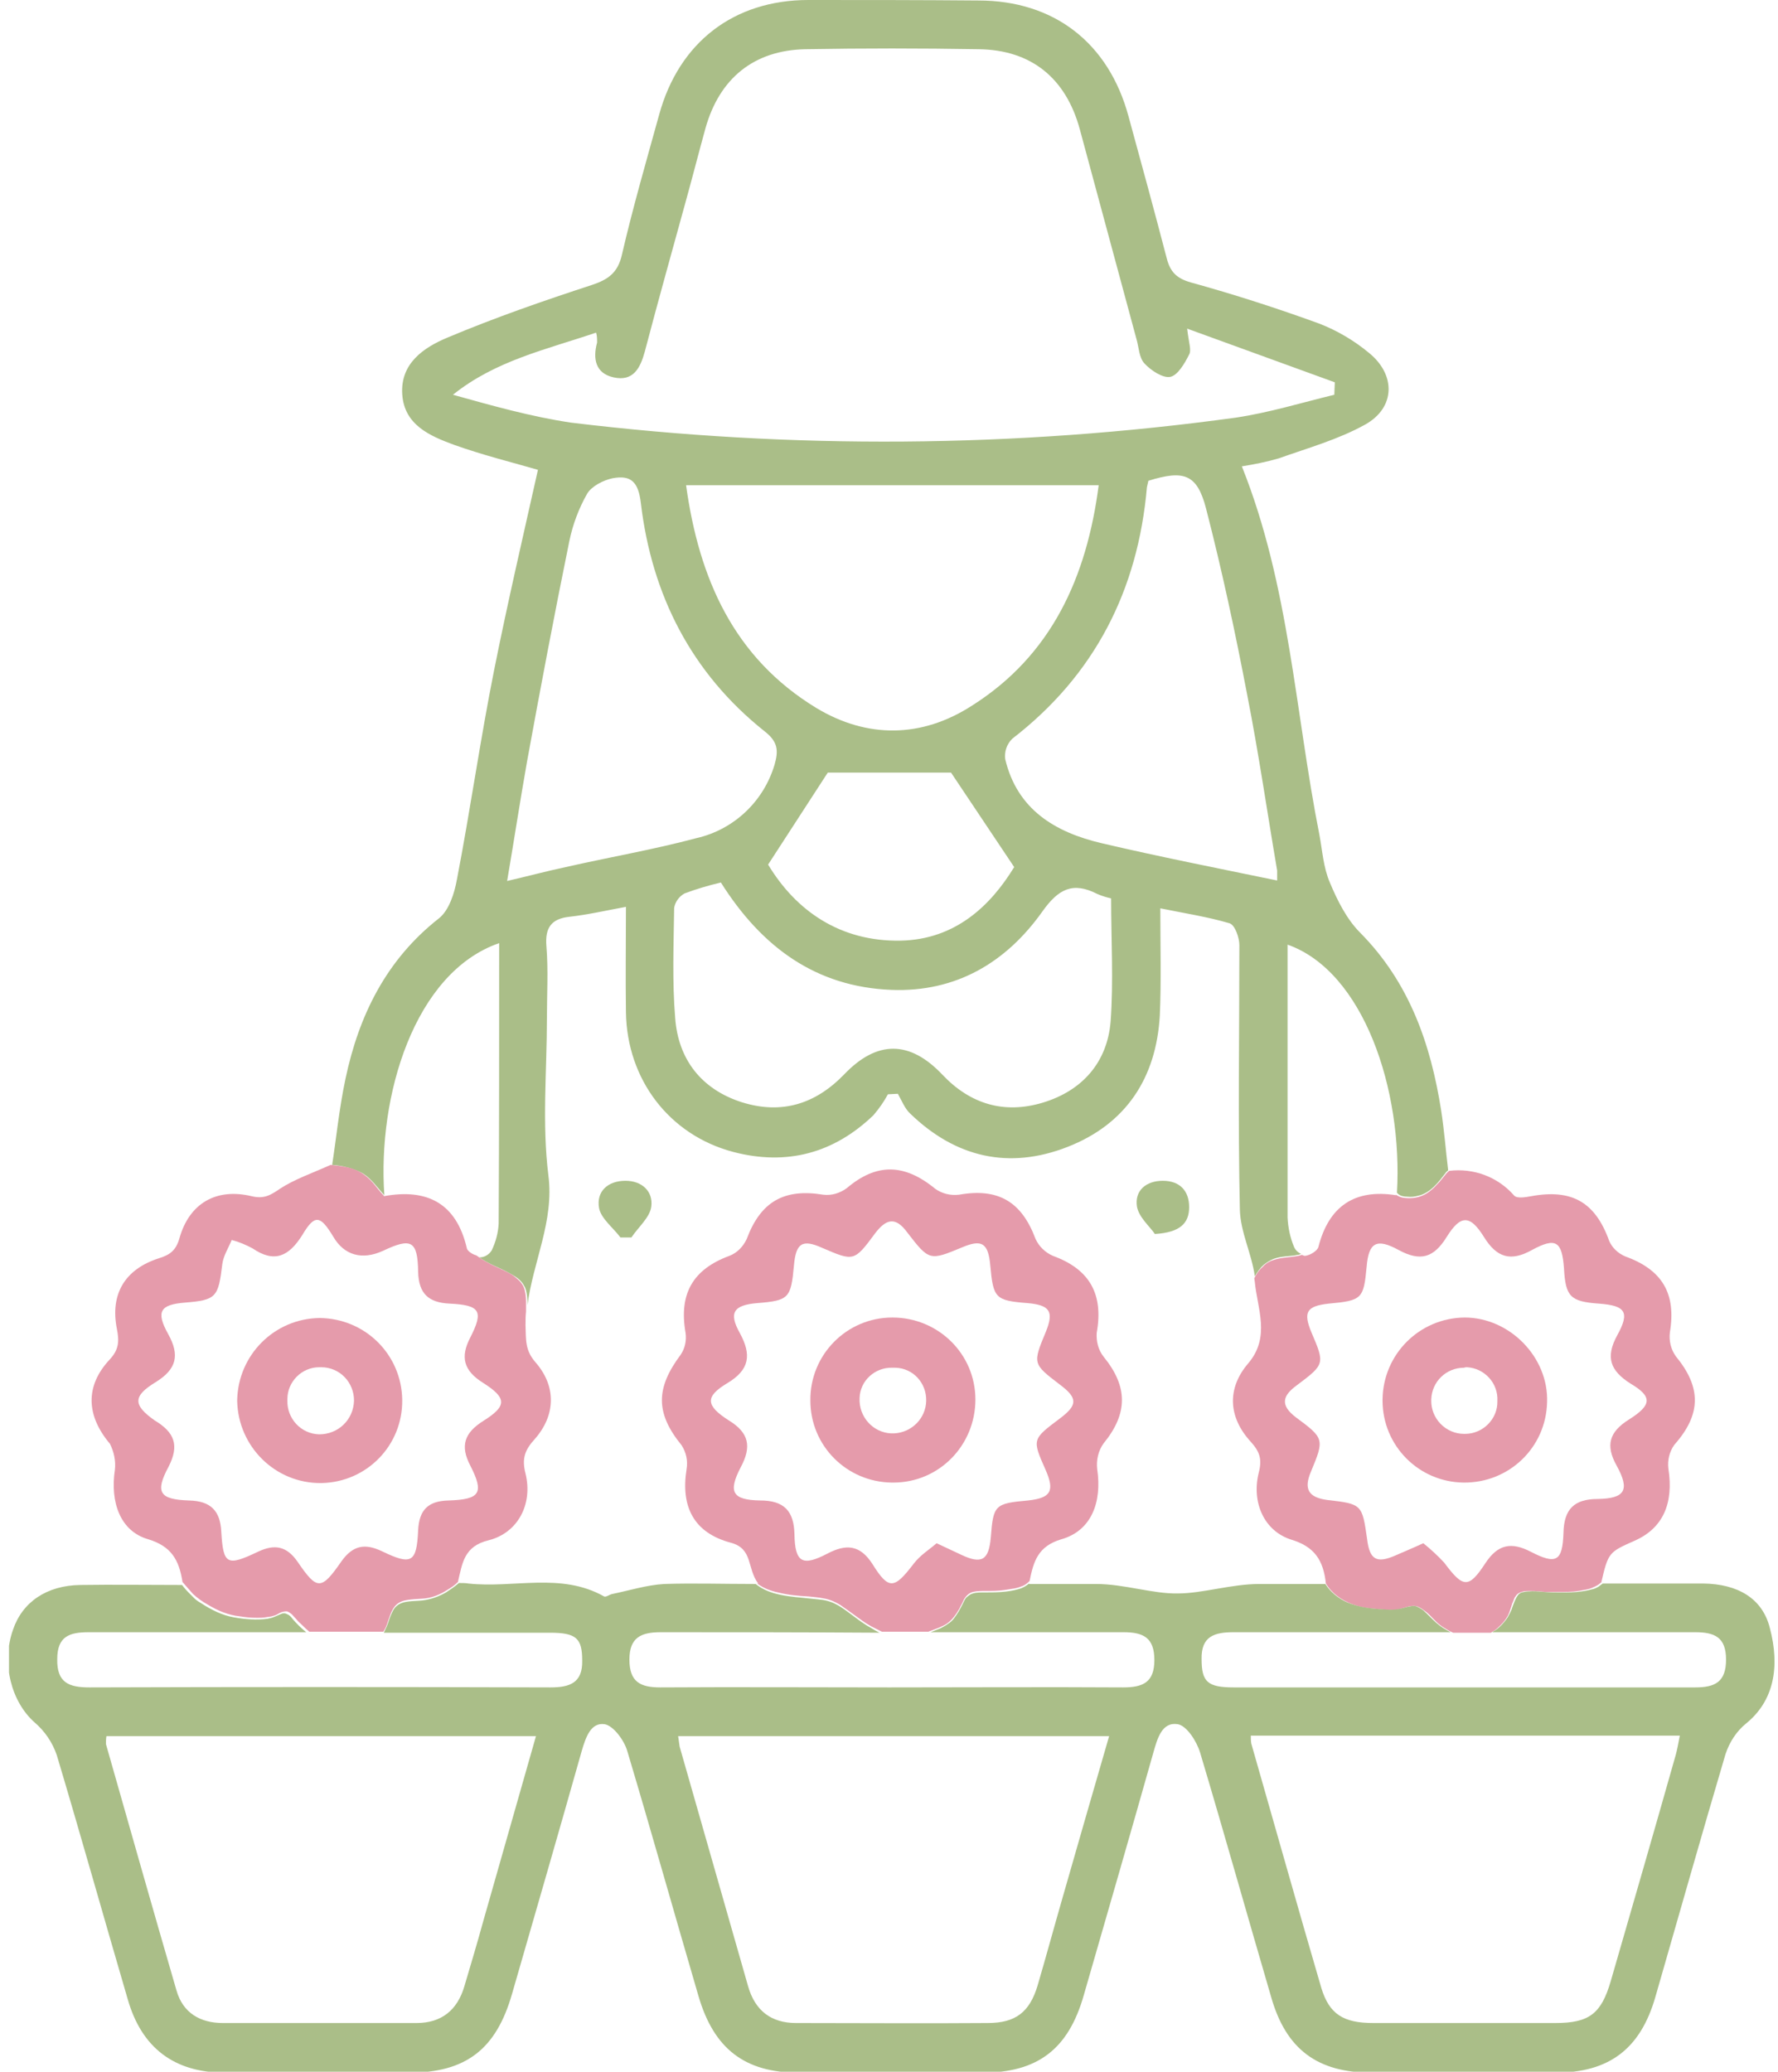
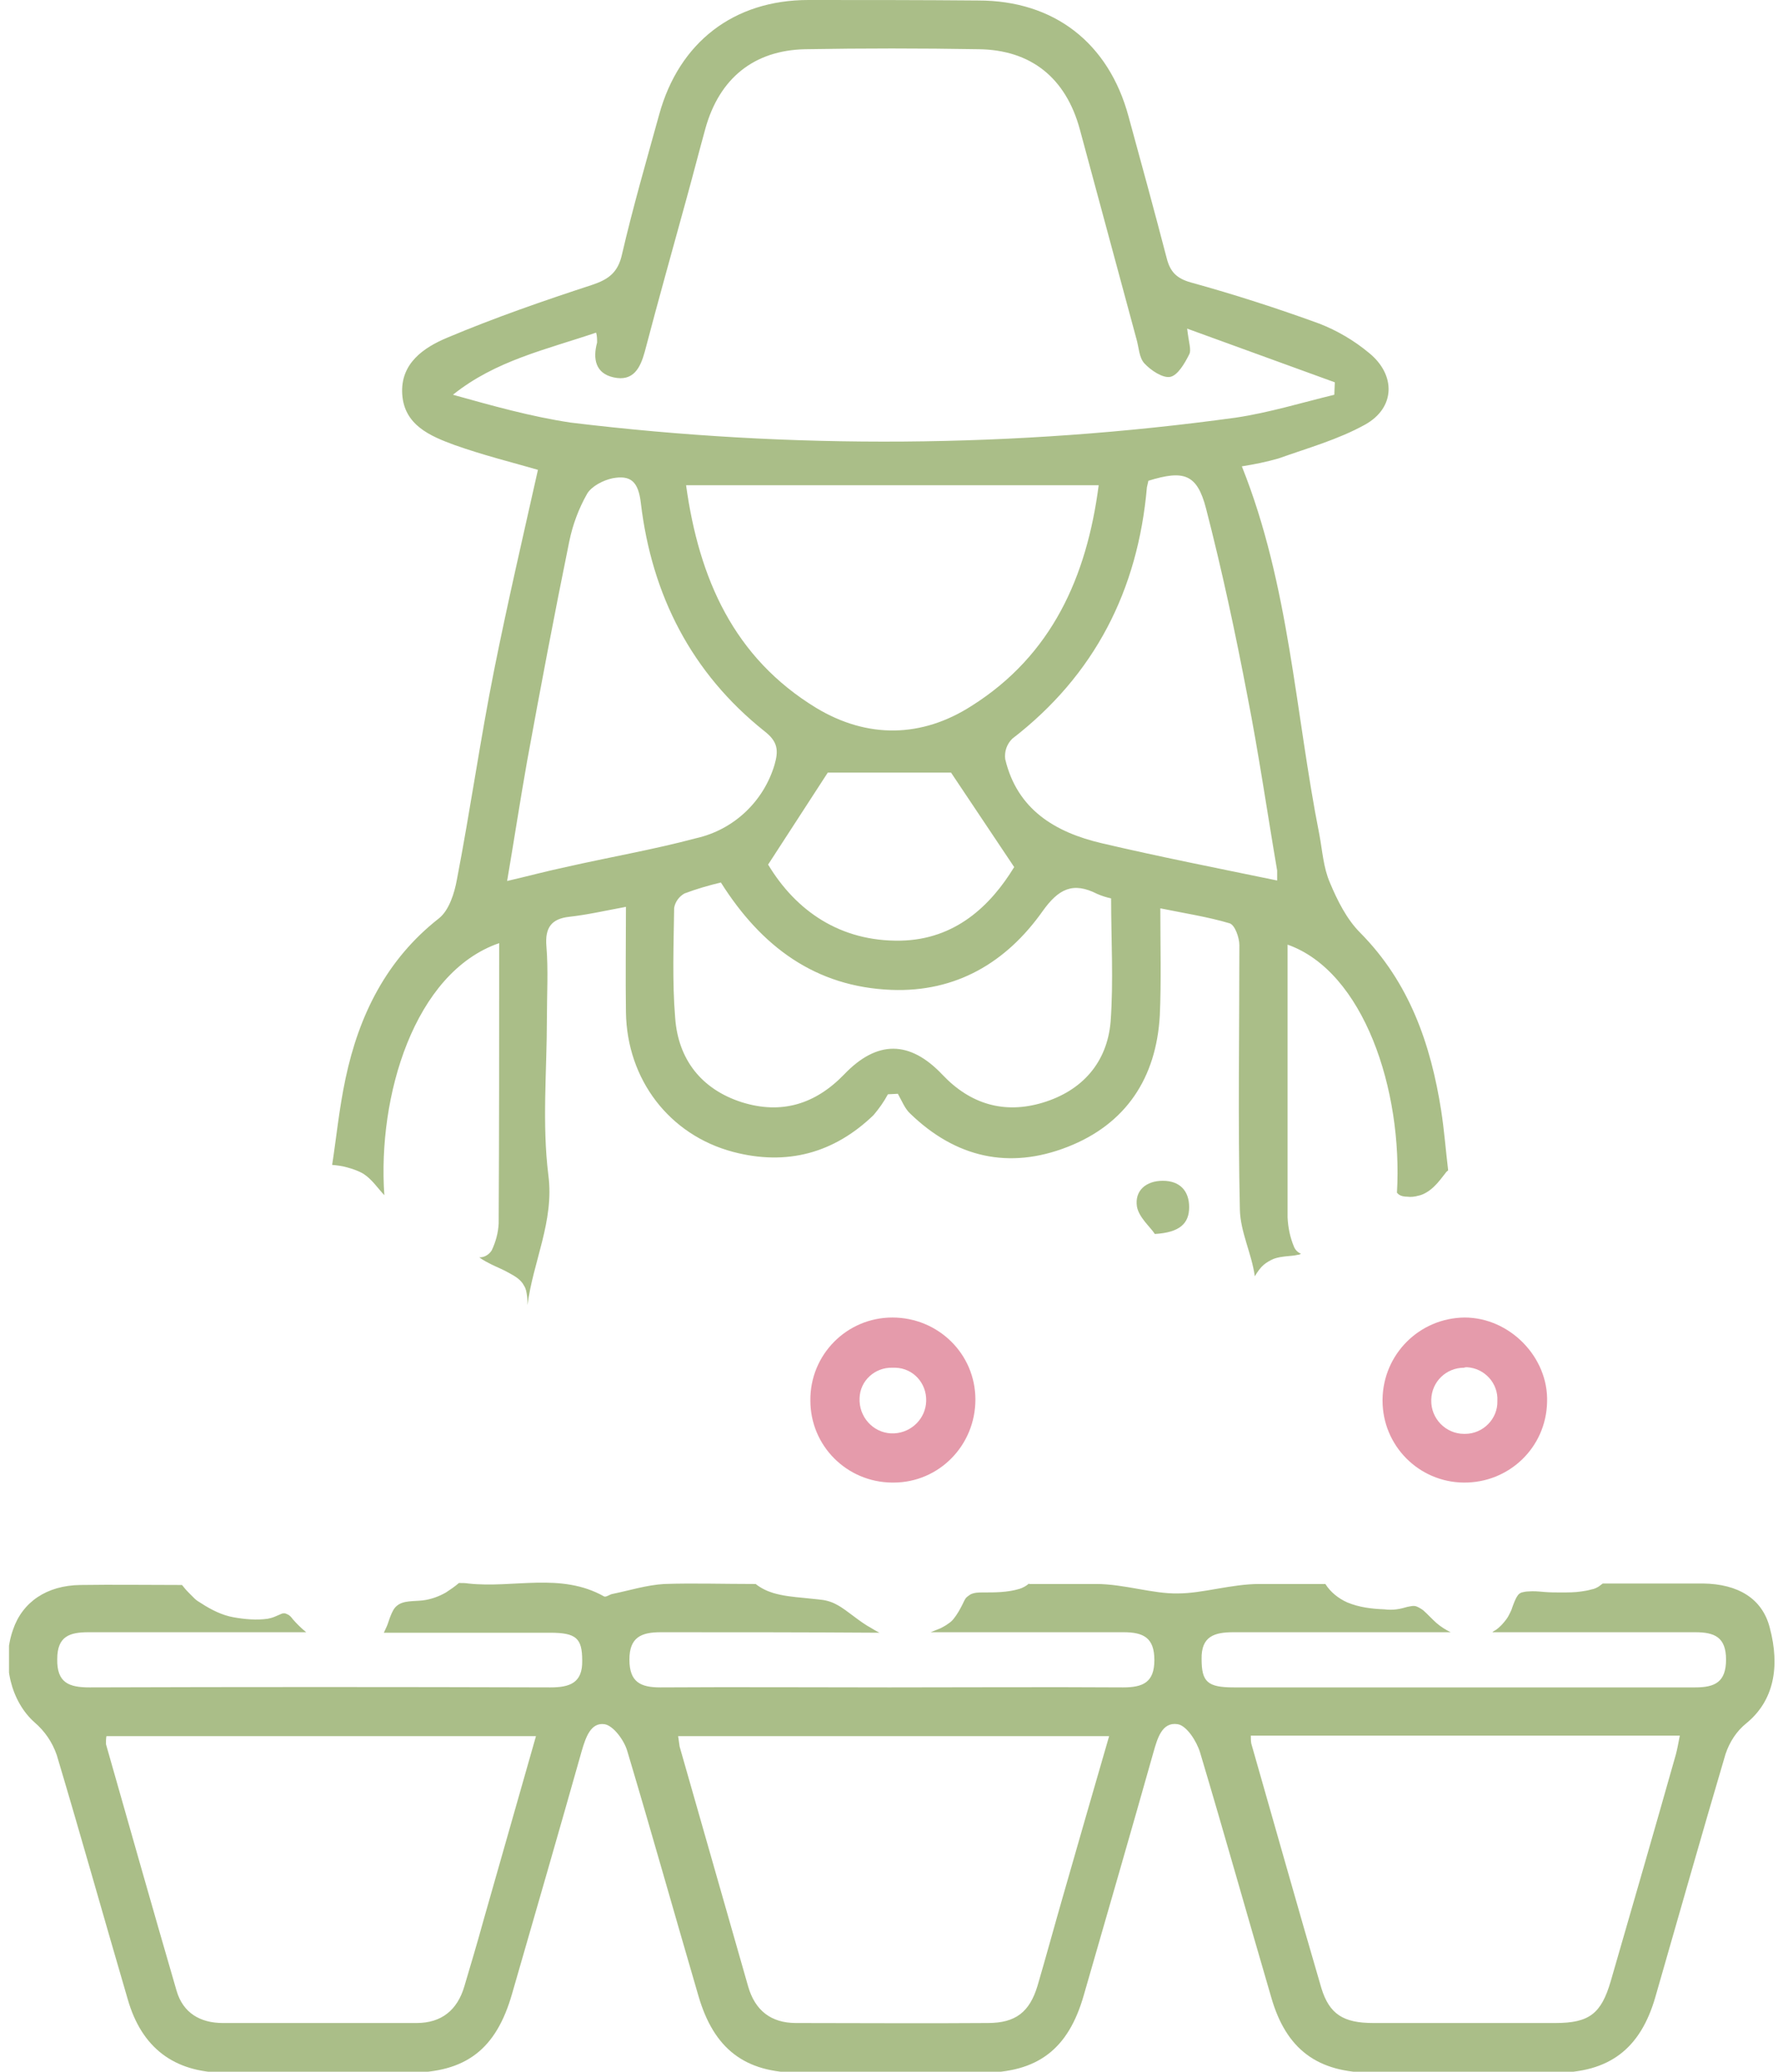
<svg xmlns="http://www.w3.org/2000/svg" width="103" height="120" viewBox="0 0 103 120" fill="none">
  <g clip-path="url(#clip0_515_232)">
-     <path d="M39.486 83.715C39.745 84.118 39.86 84.608 39.774 85.097C39.428 87.257 40.177 88.783 42.337 89.359C43.633 89.705 43.258 90.828 43.921 91.721C43.892 91.721 43.863 91.721 43.863 91.721C44.209 91.98 44.641 92.153 45.073 92.239C45.649 92.383 46.224 92.441 46.829 92.469C47.117 92.498 47.434 92.527 47.722 92.585C48.068 92.642 48.384 92.786 48.672 92.959C48.845 93.074 48.989 93.189 49.162 93.305C49.335 93.42 49.508 93.564 49.68 93.679C50.026 93.938 50.371 94.168 50.746 94.341C50.861 94.399 50.976 94.456 51.091 94.514C51.984 94.514 52.877 94.514 53.77 94.514C53.913 94.456 54.086 94.399 54.23 94.341C54.403 94.284 54.576 94.197 54.749 94.111C55.037 93.938 55.238 93.708 55.411 93.448C55.497 93.305 55.584 93.189 55.641 93.045C55.728 92.901 55.785 92.757 55.843 92.642C55.958 92.441 56.131 92.268 56.361 92.21C56.592 92.153 56.88 92.153 57.11 92.153C57.484 92.153 57.83 92.153 58.204 92.095C58.377 92.066 58.579 92.037 58.752 92.009C58.924 91.98 59.097 91.922 59.241 91.865C59.385 91.807 59.529 91.692 59.644 91.577C59.875 90.425 60.134 89.561 61.487 89.158C63.215 88.668 63.849 87.027 63.561 85.097C63.503 84.579 63.618 84.032 63.935 83.6C65.346 81.872 65.346 80.317 63.935 78.589C63.618 78.186 63.503 77.696 63.532 77.207C63.935 74.96 63.129 73.52 60.998 72.743C60.537 72.541 60.191 72.196 59.99 71.764C59.184 69.604 57.83 68.798 55.555 69.201C55.065 69.258 54.576 69.143 54.173 68.855C52.387 67.387 50.775 67.358 49.047 68.826C48.644 69.115 48.183 69.258 47.693 69.201C45.418 68.826 44.065 69.604 43.258 71.764C43.057 72.196 42.711 72.57 42.25 72.743C40.148 73.52 39.313 74.932 39.716 77.207C39.774 77.639 39.687 78.099 39.428 78.474C37.988 80.403 37.96 81.843 39.486 83.715ZM42.135 80.115C43.431 79.338 43.546 78.474 42.855 77.207C42.193 76.026 42.51 75.594 43.863 75.479C45.706 75.335 45.821 75.191 45.994 73.29C46.109 71.994 46.484 71.764 47.636 72.282C49.45 73.06 49.479 73.088 50.688 71.447C51.322 70.612 51.869 70.439 52.56 71.389C53.827 73.031 53.856 73.031 55.728 72.253C56.88 71.764 57.254 71.994 57.369 73.319C57.542 75.191 57.657 75.335 59.529 75.479C60.825 75.594 61.055 75.968 60.595 77.12C59.817 78.992 59.817 78.992 61.401 80.202C62.438 80.979 62.438 81.382 61.401 82.16C59.788 83.369 59.788 83.369 60.566 85.126C61.113 86.364 60.883 86.767 59.558 86.911C57.628 87.084 57.542 87.171 57.398 89.043C57.283 90.367 56.88 90.626 55.67 90.05L54.259 89.388C53.827 89.762 53.309 90.079 52.934 90.569C51.811 92.037 51.495 92.124 50.544 90.597C49.824 89.474 49.018 89.417 47.924 89.993C46.484 90.742 46.052 90.511 46.023 88.87C45.994 87.516 45.418 86.911 44.036 86.911C42.423 86.883 42.164 86.422 42.913 84.982C43.546 83.801 43.402 82.995 42.222 82.275C40.868 81.411 40.839 80.893 42.135 80.115Z" fill="#E59BAB" />
-     <path d="M97.081 78.56C96.793 78.157 96.678 77.667 96.736 77.178C97.11 74.932 96.304 73.549 94.144 72.772C93.741 72.599 93.395 72.282 93.222 71.879C92.416 69.633 91.063 68.855 88.701 69.287C88.385 69.345 87.895 69.431 87.722 69.258C86.772 68.164 85.361 67.646 83.95 67.819C83.835 67.905 83.719 68.049 83.633 68.164C83.518 68.308 83.403 68.452 83.287 68.567C83.057 68.826 82.769 69.086 82.452 69.23C82.078 69.402 81.675 69.431 81.272 69.374C81.127 69.345 80.984 69.287 80.868 69.201V69.23C78.478 68.855 76.981 69.863 76.376 72.225C76.318 72.455 75.886 72.714 75.598 72.743C75.541 72.743 75.483 72.714 75.426 72.685C75.08 72.801 74.706 72.801 74.331 72.858C74.101 72.887 73.871 72.945 73.64 73.031C73.439 73.117 73.266 73.233 73.122 73.405C72.92 73.578 72.776 73.808 72.661 74.039C72.661 74.097 72.69 74.183 72.69 74.24C72.834 75.796 73.611 77.437 72.315 78.963C71.077 80.403 71.135 82.073 72.459 83.513C72.978 84.089 73.122 84.521 72.92 85.299C72.488 87.027 73.237 88.697 74.821 89.186C76.145 89.59 76.664 90.367 76.808 91.721C77.153 92.297 77.729 92.7 78.363 92.93C78.68 93.045 79.025 93.132 79.371 93.16C79.572 93.189 79.774 93.189 79.976 93.218C80.206 93.247 80.436 93.247 80.667 93.247C80.782 93.247 80.897 93.247 81.012 93.218C81.127 93.189 81.214 93.16 81.329 93.132C81.502 93.074 81.704 93.017 81.905 93.017C82.193 93.017 82.452 93.247 82.683 93.42C82.942 93.65 83.143 93.909 83.403 94.111C83.546 94.226 83.748 94.341 83.892 94.428C83.978 94.485 84.065 94.514 84.18 94.572C84.9 94.572 85.62 94.572 86.369 94.572C86.513 94.485 86.657 94.399 86.772 94.284C87.002 94.082 87.204 93.852 87.348 93.593C87.463 93.362 87.521 93.132 87.607 92.873C87.665 92.757 87.693 92.642 87.751 92.527C87.809 92.441 87.866 92.354 87.953 92.297C88.039 92.239 88.154 92.21 88.24 92.181C88.385 92.153 88.528 92.153 88.644 92.153C88.96 92.153 89.249 92.181 89.536 92.21C89.68 92.21 89.824 92.21 89.968 92.21C90.17 92.21 90.372 92.21 90.573 92.21C90.976 92.21 91.379 92.181 91.754 92.095C91.927 92.066 92.099 92.037 92.272 91.951C92.416 91.893 92.531 91.836 92.647 91.749C92.675 91.721 92.704 91.692 92.762 91.663C93.165 89.935 93.194 89.906 94.691 89.244C96.333 88.524 96.966 87.084 96.65 85.068C96.592 84.579 96.707 84.089 96.995 83.686C98.579 81.901 98.55 80.346 97.081 78.56ZM94.374 82.217C93.222 82.937 92.992 83.715 93.654 84.896C94.432 86.307 94.144 86.796 92.56 86.825C91.178 86.825 90.602 87.43 90.573 88.783C90.516 90.425 90.17 90.655 88.672 89.878C87.549 89.302 86.772 89.446 86.052 90.54C85.073 92.037 84.756 91.98 83.662 90.511C83.287 90.108 82.884 89.734 82.452 89.388C81.761 89.705 81.272 89.906 80.811 90.108C79.745 90.569 79.342 90.338 79.198 89.158C78.91 87.142 78.91 87.113 76.894 86.883C75.8 86.739 75.512 86.249 75.944 85.241C76.722 83.369 76.722 83.312 75.08 82.102C74.13 81.382 74.302 80.835 75.138 80.23C76.75 79.021 76.75 78.992 75.973 77.178C75.483 75.997 75.685 75.652 76.981 75.508C78.91 75.335 78.996 75.22 79.169 73.376C79.284 71.965 79.745 71.706 81.012 72.397C82.279 73.089 83.057 72.858 83.806 71.649C84.612 70.353 85.159 70.353 85.966 71.649C86.714 72.858 87.521 73.089 88.759 72.397C90.141 71.649 90.487 71.908 90.602 73.463C90.688 75.104 90.976 75.392 92.618 75.508C94.173 75.623 94.432 75.997 93.683 77.351C92.992 78.618 93.28 79.395 94.461 80.144C95.728 80.893 95.699 81.382 94.374 82.217Z" fill="#E59BAB" />
    <path d="M71.826 70.065C71.855 71.361 72.517 72.628 72.69 73.924C72.834 73.693 72.978 73.463 73.208 73.261C73.381 73.117 73.582 73.002 73.784 72.916C74.014 72.829 74.245 72.801 74.475 72.772C74.706 72.743 74.936 72.743 75.166 72.685C75.224 72.685 75.31 72.657 75.368 72.628C75.195 72.541 75.051 72.426 74.965 72.225C74.734 71.677 74.619 71.102 74.59 70.526C74.59 65.284 74.59 60.072 74.59 54.716C78.996 56.271 81.272 63.124 80.926 69.086C80.955 69.115 80.984 69.143 81.012 69.172C81.156 69.287 81.358 69.316 81.531 69.316C81.732 69.345 81.963 69.316 82.164 69.258C82.337 69.23 82.51 69.143 82.654 69.057C82.942 68.884 83.201 68.625 83.431 68.337C83.546 68.193 83.662 68.049 83.748 67.934C83.777 67.876 83.834 67.847 83.892 67.79C83.748 66.58 83.662 65.457 83.489 64.334C82.884 60.475 81.646 56.904 78.795 54.025C78.017 53.247 77.47 52.153 77.038 51.116C76.664 50.252 76.606 49.273 76.433 48.351C75.022 41.238 74.706 33.924 71.941 27.012C72.661 26.897 73.381 26.753 74.072 26.552C75.771 25.947 77.528 25.457 79.083 24.593C80.84 23.614 80.868 21.713 79.313 20.446C78.449 19.726 77.47 19.151 76.433 18.747C73.986 17.855 71.48 17.048 68.975 16.357C68.168 16.127 67.794 15.752 67.593 14.975C66.873 12.21 66.124 9.474 65.375 6.739C64.223 2.477 61.056 0.029 56.678 0.029C53.338 0 50.084 0 46.829 0C42.51 0 39.342 2.448 38.19 6.623C37.441 9.33 36.664 12.009 36.03 14.744C35.8 15.781 35.253 16.184 34.302 16.501C31.48 17.423 28.658 18.402 25.922 19.554C24.54 20.13 23.186 21.051 23.302 22.837C23.417 24.622 24.914 25.256 26.325 25.774C28.024 26.379 29.781 26.811 31.163 27.214C30.299 31.073 29.407 34.903 28.629 38.791C27.823 42.822 27.247 46.911 26.469 50.943C26.325 51.749 26.009 52.729 25.433 53.189C22.38 55.58 20.796 58.805 20.019 62.462C19.644 64.219 19.472 66.004 19.241 67.473C19.529 67.502 19.817 67.531 20.105 67.617C20.422 67.703 20.767 67.819 21.055 67.991C21.545 68.308 21.862 68.798 22.265 69.23C21.862 63.499 23.993 56.328 28.917 54.629C28.917 60.13 28.917 65.486 28.888 70.871C28.86 71.418 28.716 71.937 28.485 72.426C28.341 72.657 28.082 72.829 27.794 72.829H27.765C27.996 73.002 28.226 73.117 28.456 73.233C28.802 73.405 29.176 73.549 29.522 73.751C29.839 73.924 30.184 74.125 30.357 74.471C30.472 74.644 30.501 74.845 30.53 75.047C30.559 75.22 30.559 75.421 30.559 75.594C30.875 73.088 32.114 70.727 31.768 68.078C31.394 65.083 31.682 62.03 31.682 59.007C31.682 57.595 31.768 56.184 31.653 54.802C31.567 53.736 31.941 53.218 32.978 53.103C34.014 52.988 35.022 52.757 36.261 52.527C36.261 54.6 36.232 56.616 36.261 58.632C36.318 62.52 38.766 65.745 42.481 66.724C45.562 67.531 48.298 66.811 50.602 64.593C50.919 64.219 51.207 63.816 51.437 63.384L52.013 63.355C52.243 63.758 52.416 64.219 52.733 64.507C55.353 67.041 58.435 67.761 61.833 66.436C65.231 65.112 66.988 62.433 67.189 58.805C67.276 56.818 67.218 54.831 67.218 52.613C68.629 52.901 69.954 53.103 71.221 53.477C71.538 53.564 71.797 54.312 71.797 54.744C71.797 59.755 71.711 64.91 71.826 70.065ZM26.239 22.865C28.716 20.878 31.653 20.245 34.533 19.266C34.59 19.467 34.59 19.64 34.59 19.842C34.331 20.792 34.504 21.627 35.541 21.858C36.693 22.117 37.096 21.31 37.355 20.36C38.133 17.394 38.968 14.428 39.774 11.49C40.148 10.137 40.494 8.783 40.868 7.43C41.675 4.55 43.662 2.909 46.657 2.851C49.997 2.793 53.338 2.793 56.678 2.851C59.731 2.88 61.747 4.521 62.553 7.487C63.647 11.548 64.742 15.58 65.836 19.64C65.98 20.13 65.98 20.706 66.297 21.051C66.671 21.454 67.362 21.915 67.794 21.829C68.226 21.742 68.629 21.051 68.888 20.533C69.032 20.274 68.86 19.842 68.773 19.035L77.326 22.145L77.297 22.865C75.397 23.326 73.525 23.902 71.595 24.19C58.809 25.947 45.879 26.033 33.064 24.478C30.76 24.133 28.514 23.499 26.239 22.865ZM47.29 41.008C42.51 38.099 40.494 33.52 39.745 28.107H63.647C62.956 33.405 60.94 37.955 56.275 40.893C53.395 42.736 50.256 42.793 47.29 41.008ZM58.752 50.223C57.398 52.441 55.353 54.428 52.157 54.485C48.672 54.543 46.109 52.757 44.497 50.079L47.953 44.752H55.094L58.752 50.223ZM32.776 50.223C31.682 50.454 30.616 50.742 29.378 51.029C29.781 48.668 30.127 46.393 30.53 44.118C31.307 39.856 32.114 35.594 32.978 31.361C33.179 30.382 33.525 29.46 34.014 28.596C34.274 28.164 34.936 27.819 35.483 27.703C36.549 27.502 36.981 27.905 37.125 29.143C37.758 34.471 40.062 38.992 44.295 42.361C45.073 42.966 45.102 43.484 44.871 44.291C44.238 46.422 42.51 48.063 40.321 48.553C37.844 49.215 35.31 49.647 32.776 50.223ZM64.338 59.179C64.137 61.541 62.697 63.182 60.393 63.873C58.176 64.536 56.218 63.96 54.605 62.261C52.704 60.245 50.803 60.245 48.903 62.232C47.233 63.96 45.274 64.564 42.971 63.844C40.638 63.096 39.284 61.368 39.112 58.949C38.939 56.847 39.025 54.716 39.054 52.585C39.112 52.239 39.342 51.922 39.659 51.749C40.35 51.49 41.041 51.289 41.761 51.116C44.122 54.86 47.261 57.163 51.639 57.336C55.382 57.48 58.291 55.752 60.393 52.786C61.315 51.49 62.15 51.058 63.561 51.778C63.82 51.893 64.108 51.98 64.367 52.037C64.367 54.399 64.511 56.818 64.338 59.179ZM63.82 48.841C61.113 48.207 58.924 46.883 58.233 43.974C58.176 43.542 58.32 43.11 58.636 42.793C63.417 39.107 65.922 34.183 66.441 28.222C66.469 28.107 66.498 27.963 66.527 27.847C68.572 27.214 69.349 27.444 69.868 29.46C70.789 33.031 71.567 36.66 72.258 40.288C72.92 43.657 73.41 47.055 73.986 50.425C73.986 50.626 73.986 50.799 73.986 51.001C70.501 50.281 67.132 49.618 63.82 48.841Z" fill="#AABE88" />
    <path d="M102.524 94.284C102.092 92.585 100.681 91.749 98.665 91.721H92.848C92.762 91.778 92.704 91.836 92.618 91.894C92.474 91.98 92.359 92.037 92.186 92.066C91.984 92.124 91.812 92.153 91.61 92.181C91.236 92.239 90.832 92.239 90.429 92.239C90.113 92.239 89.796 92.239 89.45 92.21C89.133 92.181 88.846 92.153 88.529 92.181C88.413 92.181 88.269 92.21 88.154 92.239C88.068 92.268 87.981 92.325 87.924 92.412C87.78 92.613 87.694 92.873 87.607 93.103C87.578 93.218 87.521 93.333 87.463 93.449C87.406 93.564 87.348 93.679 87.262 93.794C87.089 94.025 86.887 94.255 86.628 94.428C86.57 94.457 86.513 94.485 86.455 94.543C90.372 94.543 94.288 94.543 98.205 94.543C99.328 94.543 99.99 94.831 99.99 96.127C99.99 97.423 99.357 97.739 98.205 97.739C93.741 97.739 89.249 97.739 84.785 97.739C80.35 97.739 75.915 97.739 71.481 97.739C69.954 97.739 69.609 97.423 69.609 96.098C69.58 94.773 70.357 94.543 71.452 94.543C75.656 94.543 79.832 94.543 84.036 94.543C83.748 94.399 83.46 94.226 83.201 93.996C82.942 93.765 82.712 93.506 82.452 93.276C82.337 93.189 82.193 93.103 82.049 93.045C81.876 92.988 81.704 93.045 81.531 93.074C81.329 93.132 81.128 93.189 80.897 93.218C80.667 93.247 80.437 93.247 80.206 93.218C79.457 93.189 78.737 93.103 78.046 92.815C77.528 92.585 77.067 92.21 76.779 91.749H72.949C71.337 91.749 69.666 92.297 68.226 92.297C66.786 92.325 65.116 91.749 63.504 91.749H59.616V91.721C59.443 91.865 59.241 91.98 59.04 92.037C58.349 92.239 57.658 92.239 56.938 92.239C56.707 92.239 56.448 92.239 56.218 92.354C56.131 92.412 56.045 92.469 55.959 92.556C55.872 92.671 55.815 92.815 55.757 92.93C55.613 93.218 55.469 93.477 55.267 93.737C55.181 93.852 55.066 93.967 54.922 94.053C54.778 94.168 54.634 94.226 54.49 94.312C54.288 94.399 54.115 94.457 53.914 94.543C57.629 94.543 61.373 94.543 65.087 94.543C66.239 94.543 66.873 94.86 66.873 96.156C66.873 97.451 66.21 97.739 65.059 97.739C60.566 97.711 56.045 97.739 51.524 97.739C47.089 97.739 42.683 97.711 38.248 97.739C37.096 97.739 36.462 97.423 36.462 96.127C36.462 94.831 37.154 94.543 38.277 94.543C42.51 94.543 46.715 94.543 50.948 94.572C50.775 94.485 50.631 94.399 50.487 94.312C50.113 94.111 49.767 93.852 49.421 93.593C49.105 93.362 48.788 93.103 48.442 92.93C48.126 92.757 47.78 92.671 47.406 92.642C47.118 92.613 46.858 92.585 46.571 92.556C45.966 92.498 45.361 92.441 44.785 92.268C44.411 92.153 44.065 91.98 43.777 91.749C41.848 91.749 40.149 91.692 38.478 91.749C37.47 91.807 36.462 92.124 35.483 92.325C35.311 92.354 35.109 92.527 34.994 92.469C32.488 91.058 29.753 92.009 27.132 91.721C26.959 91.692 26.815 91.692 26.585 91.692C26.355 91.894 26.095 92.066 25.836 92.239C25.433 92.469 24.972 92.642 24.483 92.7C24.223 92.729 23.964 92.729 23.705 92.757C23.446 92.786 23.187 92.844 22.985 93.017C22.812 93.161 22.726 93.362 22.64 93.564C22.553 93.765 22.496 93.996 22.409 94.197C22.352 94.312 22.294 94.457 22.236 94.572C25.433 94.572 28.658 94.572 31.855 94.572C33.381 94.572 33.727 94.888 33.727 96.184C33.755 97.48 33.007 97.739 31.884 97.739C22.985 97.711 14.087 97.711 5.188 97.739C4.007 97.739 3.288 97.48 3.316 96.098C3.316 94.773 4.036 94.543 5.131 94.543C9.364 94.543 13.54 94.543 17.744 94.543C17.686 94.514 17.658 94.457 17.6 94.428C17.37 94.226 17.168 94.025 16.966 93.794C16.88 93.679 16.794 93.564 16.65 93.506C16.592 93.477 16.535 93.449 16.477 93.449C16.419 93.449 16.362 93.449 16.304 93.477C16.16 93.535 16.045 93.593 15.901 93.65C15.757 93.708 15.642 93.737 15.498 93.765C14.864 93.852 14.173 93.794 13.54 93.679C12.877 93.564 12.244 93.247 11.668 92.873C11.524 92.786 11.38 92.7 11.264 92.585C11.149 92.469 11.034 92.354 10.919 92.239C10.775 92.095 10.66 91.951 10.544 91.807C8.529 91.807 6.57 91.778 4.641 91.807C2.712 91.836 1.3 92.786 0.753 94.399C0.062 96.357 0.667 98.575 1.992 99.755C2.596 100.274 3.028 100.907 3.288 101.656C4.699 106.379 6.023 111.102 7.406 115.824C8.212 118.618 10.084 120.029 12.964 120.058C16.535 120.086 20.105 120.058 23.676 120.058C26.988 120.058 28.745 118.704 29.666 115.479C31.02 110.785 32.373 106.12 33.698 101.426C33.928 100.648 34.216 99.755 35.023 99.87C35.541 99.957 36.175 100.821 36.347 101.454C37.758 106.177 39.083 110.9 40.465 115.623C41.358 118.675 43.144 120.058 46.282 120.058C49.825 120.058 53.338 120.058 56.88 120.058C60.105 120.058 61.891 118.704 62.784 115.565C64.137 110.871 65.49 106.206 66.815 101.512C67.046 100.706 67.305 99.726 68.226 99.87C68.745 99.957 69.321 100.85 69.522 101.512C70.933 106.235 72.258 110.958 73.64 115.68C74.504 118.704 76.319 120.058 79.486 120.058C83.028 120.058 86.542 120.058 90.084 120.058C93.223 120.058 95.037 118.675 95.901 115.652C97.254 110.958 98.579 106.264 99.961 101.598C100.192 100.907 100.595 100.274 101.171 99.813C102.755 98.517 103.129 96.559 102.524 94.284ZM27.996 111.274C27.65 112.541 27.276 113.78 26.902 115.047C26.498 116.429 25.577 117.178 24.137 117.178C20.393 117.178 16.65 117.178 12.906 117.178C11.61 117.178 10.602 116.602 10.228 115.306C8.845 110.554 7.492 105.774 6.138 101.022C6.138 100.878 6.138 100.706 6.167 100.562H31.049C30.012 104.19 29.004 107.732 27.996 111.274ZM61.545 109.95C61.056 111.649 60.595 113.348 60.105 115.018C59.645 116.544 58.838 117.178 57.226 117.178C53.511 117.207 49.825 117.178 46.11 117.178C44.67 117.178 43.748 116.458 43.345 115.076C42.02 110.439 40.696 105.803 39.371 101.166C39.342 100.965 39.313 100.763 39.285 100.562H64.252C63.331 103.729 62.438 106.839 61.545 109.95ZM97.082 101.627C95.843 106.004 94.576 110.382 93.309 114.759C92.762 116.631 92.071 117.178 90.113 117.178C86.599 117.178 83.057 117.178 79.544 117.178C77.816 117.178 77.01 116.659 76.549 115.162C75.167 110.439 73.842 105.716 72.488 100.994C72.46 100.85 72.46 100.677 72.46 100.533H97.312C97.226 100.965 97.168 101.31 97.082 101.627Z" fill="#AABE88" />
-     <path d="M6.657 85.126C6.369 87.027 6.974 88.697 8.586 89.158C9.911 89.561 10.372 90.338 10.573 91.634C10.775 91.865 10.976 92.095 11.178 92.325C11.437 92.556 11.696 92.757 12.013 92.93C12.301 93.103 12.618 93.276 12.935 93.391C13.252 93.506 13.568 93.593 13.885 93.621C14.202 93.679 14.547 93.708 14.893 93.708C15.066 93.708 15.21 93.708 15.383 93.679C15.527 93.65 15.699 93.65 15.843 93.593C15.987 93.564 16.102 93.477 16.218 93.42C16.333 93.362 16.477 93.333 16.592 93.333C16.707 93.333 16.822 93.448 16.909 93.506C16.995 93.593 17.081 93.708 17.197 93.823C17.283 93.938 17.398 94.025 17.514 94.14C17.629 94.255 17.744 94.37 17.859 94.457C17.888 94.485 17.888 94.485 17.917 94.514C18.147 94.514 18.377 94.514 18.608 94.514C19.817 94.514 20.998 94.514 22.207 94.514C22.323 94.341 22.409 94.14 22.467 93.938C22.611 93.535 22.726 93.074 23.1 92.844C23.331 92.7 23.59 92.671 23.849 92.642C24.108 92.613 24.367 92.613 24.627 92.585C25.116 92.527 25.548 92.325 25.951 92.066C26.153 91.951 26.354 91.807 26.527 91.634C26.786 90.54 26.873 89.561 28.313 89.215C30.012 88.783 30.876 87.113 30.444 85.356C30.213 84.464 30.415 83.974 30.991 83.341C32.2 81.958 32.229 80.288 31.02 78.906C30.415 78.215 30.473 77.61 30.444 76.775C30.444 76.487 30.444 76.228 30.473 75.968C30.473 75.824 30.473 75.68 30.473 75.536C30.473 75.306 30.473 75.047 30.415 74.816C30.386 74.615 30.3 74.442 30.184 74.298C30.069 74.154 29.925 74.039 29.781 73.924C29.637 73.808 29.465 73.722 29.292 73.636C28.946 73.463 28.572 73.319 28.226 73.117C27.996 73.002 27.794 72.858 27.593 72.714C27.362 72.657 27.074 72.455 27.046 72.311C26.441 69.69 24.742 68.826 22.236 69.287V69.258C22.006 69.028 21.804 68.74 21.603 68.51C21.401 68.279 21.2 68.107 20.94 67.934C20.652 67.761 20.336 67.646 19.99 67.588C19.702 67.531 19.414 67.502 19.155 67.473C18.061 67.963 17.053 68.308 16.218 68.855C15.671 69.23 15.296 69.46 14.576 69.287C12.531 68.798 10.976 69.69 10.4 71.706C10.199 72.426 9.853 72.685 9.191 72.887C7.233 73.52 6.369 74.96 6.772 76.976C6.916 77.696 6.887 78.186 6.34 78.762C4.929 80.288 4.987 81.987 6.369 83.629C6.599 84.089 6.714 84.608 6.657 85.126ZM9.018 80.058C10.228 79.309 10.429 78.502 9.738 77.264C9.018 75.968 9.277 75.565 10.717 75.45C12.531 75.306 12.647 75.133 12.877 73.233C12.935 72.743 13.223 72.311 13.424 71.822C13.856 71.937 14.259 72.109 14.634 72.311C15.901 73.175 16.736 72.772 17.514 71.534C18.233 70.324 18.55 70.382 19.299 71.62C19.933 72.714 20.969 73.002 22.179 72.455C23.82 71.677 24.195 71.85 24.223 73.665C24.252 74.932 24.828 75.45 26.038 75.508C27.823 75.594 28.025 75.939 27.247 77.466C26.642 78.618 26.873 79.395 27.967 80.086C29.378 80.979 29.378 81.44 27.996 82.304C26.902 82.995 26.642 83.744 27.247 84.896C28.053 86.48 27.823 86.854 25.98 86.912C24.799 86.94 24.281 87.459 24.223 88.639C24.137 90.511 23.849 90.684 22.121 89.849C21.142 89.388 20.451 89.503 19.788 90.425C18.608 92.124 18.377 92.124 17.254 90.482C16.621 89.561 15.93 89.417 14.95 89.878C13.136 90.742 12.935 90.626 12.819 88.726C12.762 87.516 12.215 86.94 10.948 86.912C9.249 86.854 8.961 86.451 9.767 84.953C10.4 83.715 10.113 82.966 8.961 82.275C7.694 81.382 7.694 80.864 9.018 80.058Z" fill="#E59BAB" />
-     <path d="M35.943 71.677C35.511 71.102 34.82 70.583 34.705 69.978C34.532 69.028 35.195 68.394 36.231 68.394C37.211 68.394 37.844 69.028 37.729 69.892C37.642 70.526 36.98 71.073 36.577 71.677H35.943Z" fill="#AABE88" />
    <path d="M66.901 71.476C66.642 71.073 65.98 70.526 65.864 69.892C65.72 68.971 66.383 68.394 67.362 68.394C68.341 68.394 68.888 68.971 68.888 69.921C68.888 70.871 68.341 71.389 66.901 71.476Z" fill="#AABE88" />
    <path d="M84.785 85.875C82.193 85.846 80.091 83.744 80.091 81.123C80.091 81.094 80.091 81.094 80.091 81.066C80.12 78.445 82.222 76.343 84.842 76.314C87.463 76.314 89.709 78.618 89.623 81.21C89.565 83.859 87.405 85.903 84.785 85.875ZM84.814 79.222C83.777 79.222 82.942 80.029 82.913 81.066V81.094C82.884 82.16 83.748 83.053 84.814 83.053C84.842 83.053 84.842 83.053 84.871 83.053C85.908 83.053 86.772 82.189 86.743 81.152C86.801 80.115 85.994 79.251 84.986 79.194C84.958 79.194 84.871 79.194 84.814 79.222Z" fill="#E59BAB" />
    <path d="M51.667 85.875C49.047 85.846 46.945 83.744 46.945 81.123C46.916 78.474 49.047 76.314 51.696 76.314C54.346 76.314 56.505 78.416 56.505 81.066C56.505 83.715 54.403 85.875 51.754 85.875C51.725 85.875 51.696 85.875 51.667 85.875ZM51.696 79.222C50.688 79.194 49.824 79.971 49.796 80.979C49.796 81.037 49.796 81.123 49.796 81.181C49.853 82.246 50.746 83.081 51.811 83.024C52.819 82.966 53.626 82.16 53.654 81.152C53.683 80.115 52.906 79.251 51.869 79.222C51.811 79.222 51.754 79.222 51.696 79.222Z" fill="#E59BAB" />
-     <path d="M23.301 81.094C23.33 83.715 21.256 85.846 18.636 85.903H18.607C15.958 85.932 13.798 83.801 13.74 81.152C13.74 81.123 13.74 81.123 13.74 81.094C13.798 78.474 15.9 76.371 18.521 76.343C21.17 76.371 23.272 78.474 23.301 81.094ZM20.508 81.123C20.508 80.058 19.673 79.194 18.607 79.194C18.578 79.194 18.521 79.194 18.492 79.194C17.484 79.194 16.649 80.029 16.649 81.037C16.649 81.066 16.649 81.094 16.649 81.123C16.62 82.16 17.426 83.053 18.492 83.081C19.586 83.081 20.479 82.246 20.508 81.123C20.508 81.152 20.508 81.152 20.508 81.123Z" fill="#E59BAB" />
  </g>
  <defs>
    <clipPath id="clip0_515_232">
      <rect width="102.289" height="120" fill="white" transform="translate(0.522)" />
    </clipPath>
  </defs>
</svg>